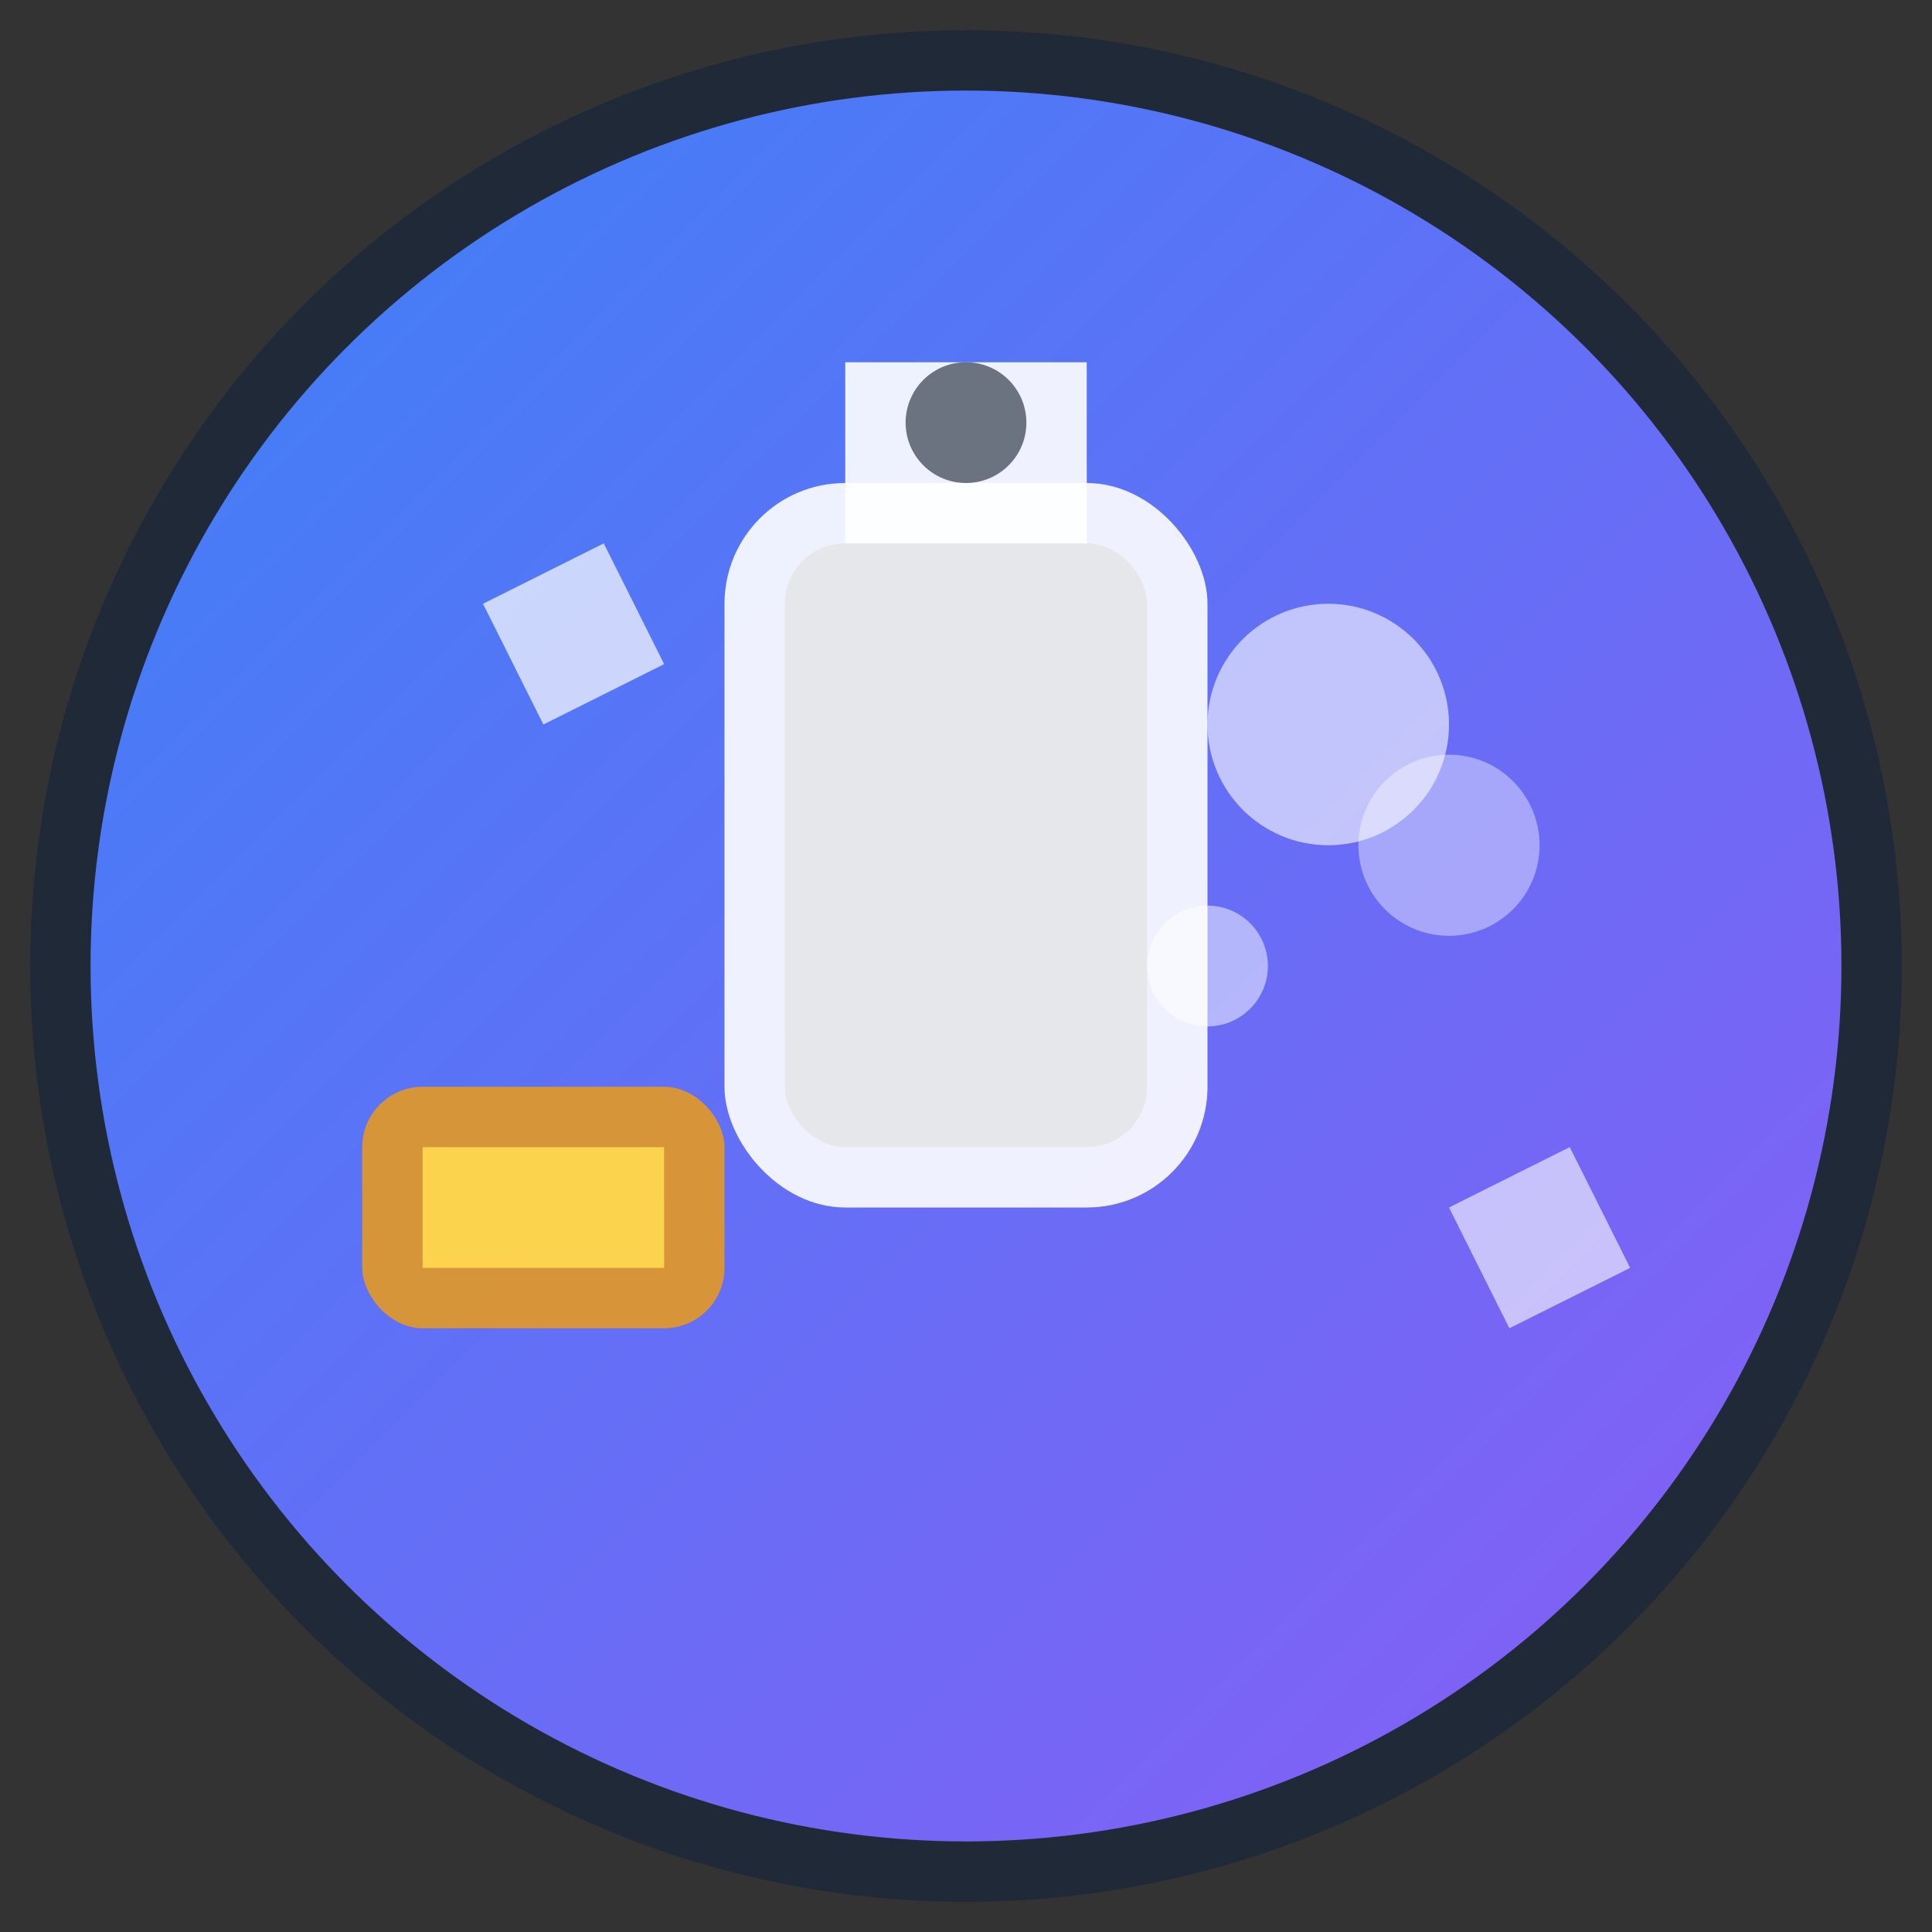
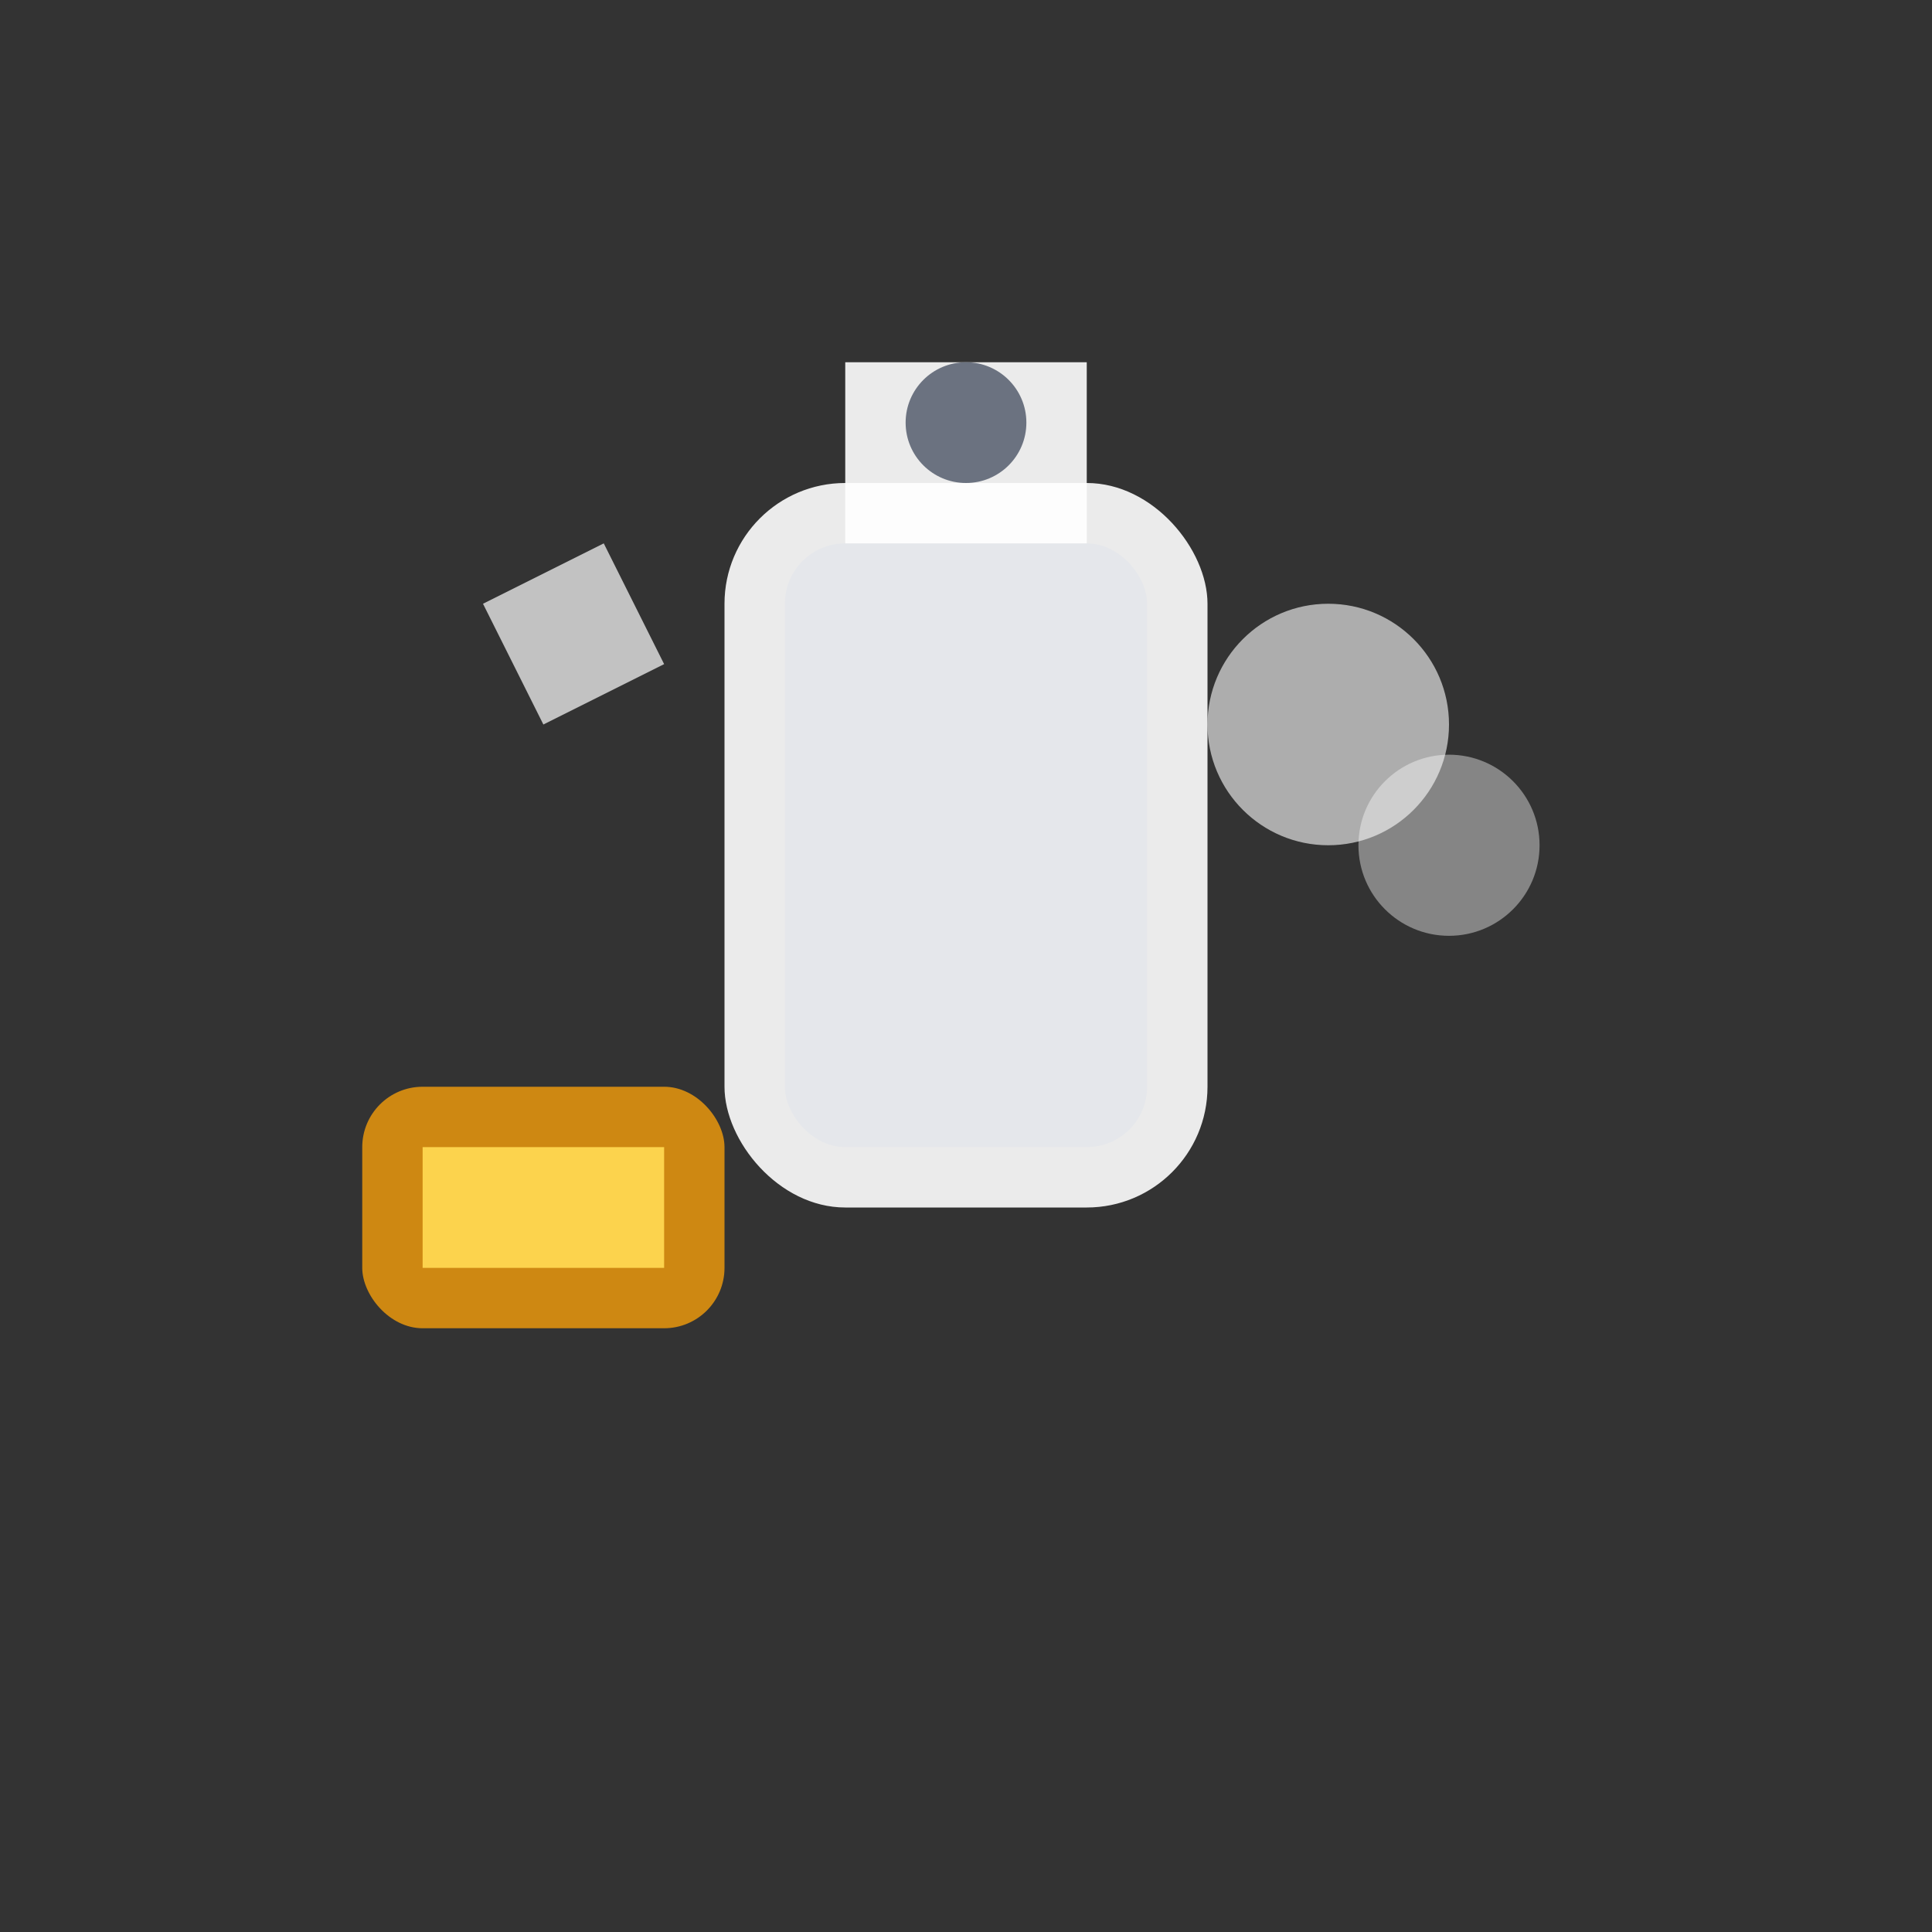
<svg xmlns="http://www.w3.org/2000/svg" viewBox="0 0 32 32" width="32" height="32">
  <rect x="0" y="0" width="32" height="32" fill="#333333" stroke="none" />
  <defs>
    <linearGradient id="grad1" x1="0%" y1="0%" x2="100%" y2="100%">
      <stop offset="0%" style="stop-color:#3B82F6;stop-opacity:1" />
      <stop offset="100%" style="stop-color:#8B5CF6;stop-opacity:1" />
    </linearGradient>
  </defs>
-   <circle cx="16" cy="16" r="15" fill="url(#grad1)" stroke="#1F2937" stroke-width="1" />
  <rect x="12" y="8" width="8" height="12" rx="2" fill="white" opacity="0.9" />
  <rect x="13" y="9" width="6" height="10" rx="1" fill="#E5E7EB" />
  <rect x="14" y="6" width="4" height="3" fill="white" opacity="0.9" />
  <circle cx="16" cy="7" r="1" fill="#6B7280" />
  <rect x="6" y="18" width="6" height="4" rx="1" fill="#F59E0B" opacity="0.8" />
  <rect x="7" y="19" width="4" height="2" fill="#FCD34D" />
  <circle cx="22" cy="12" r="2" fill="white" opacity="0.6" />
  <circle cx="24" cy="14" r="1.5" fill="white" opacity="0.4" />
-   <circle cx="20" cy="16" r="1" fill="white" opacity="0.5" />
  <path d="M8 10 L9 12 L11 11 L10 9 Z" fill="white" opacity="0.7" />
-   <path d="M24 20 L25 22 L27 21 L26 19 Z" fill="white" opacity="0.6" />
</svg>